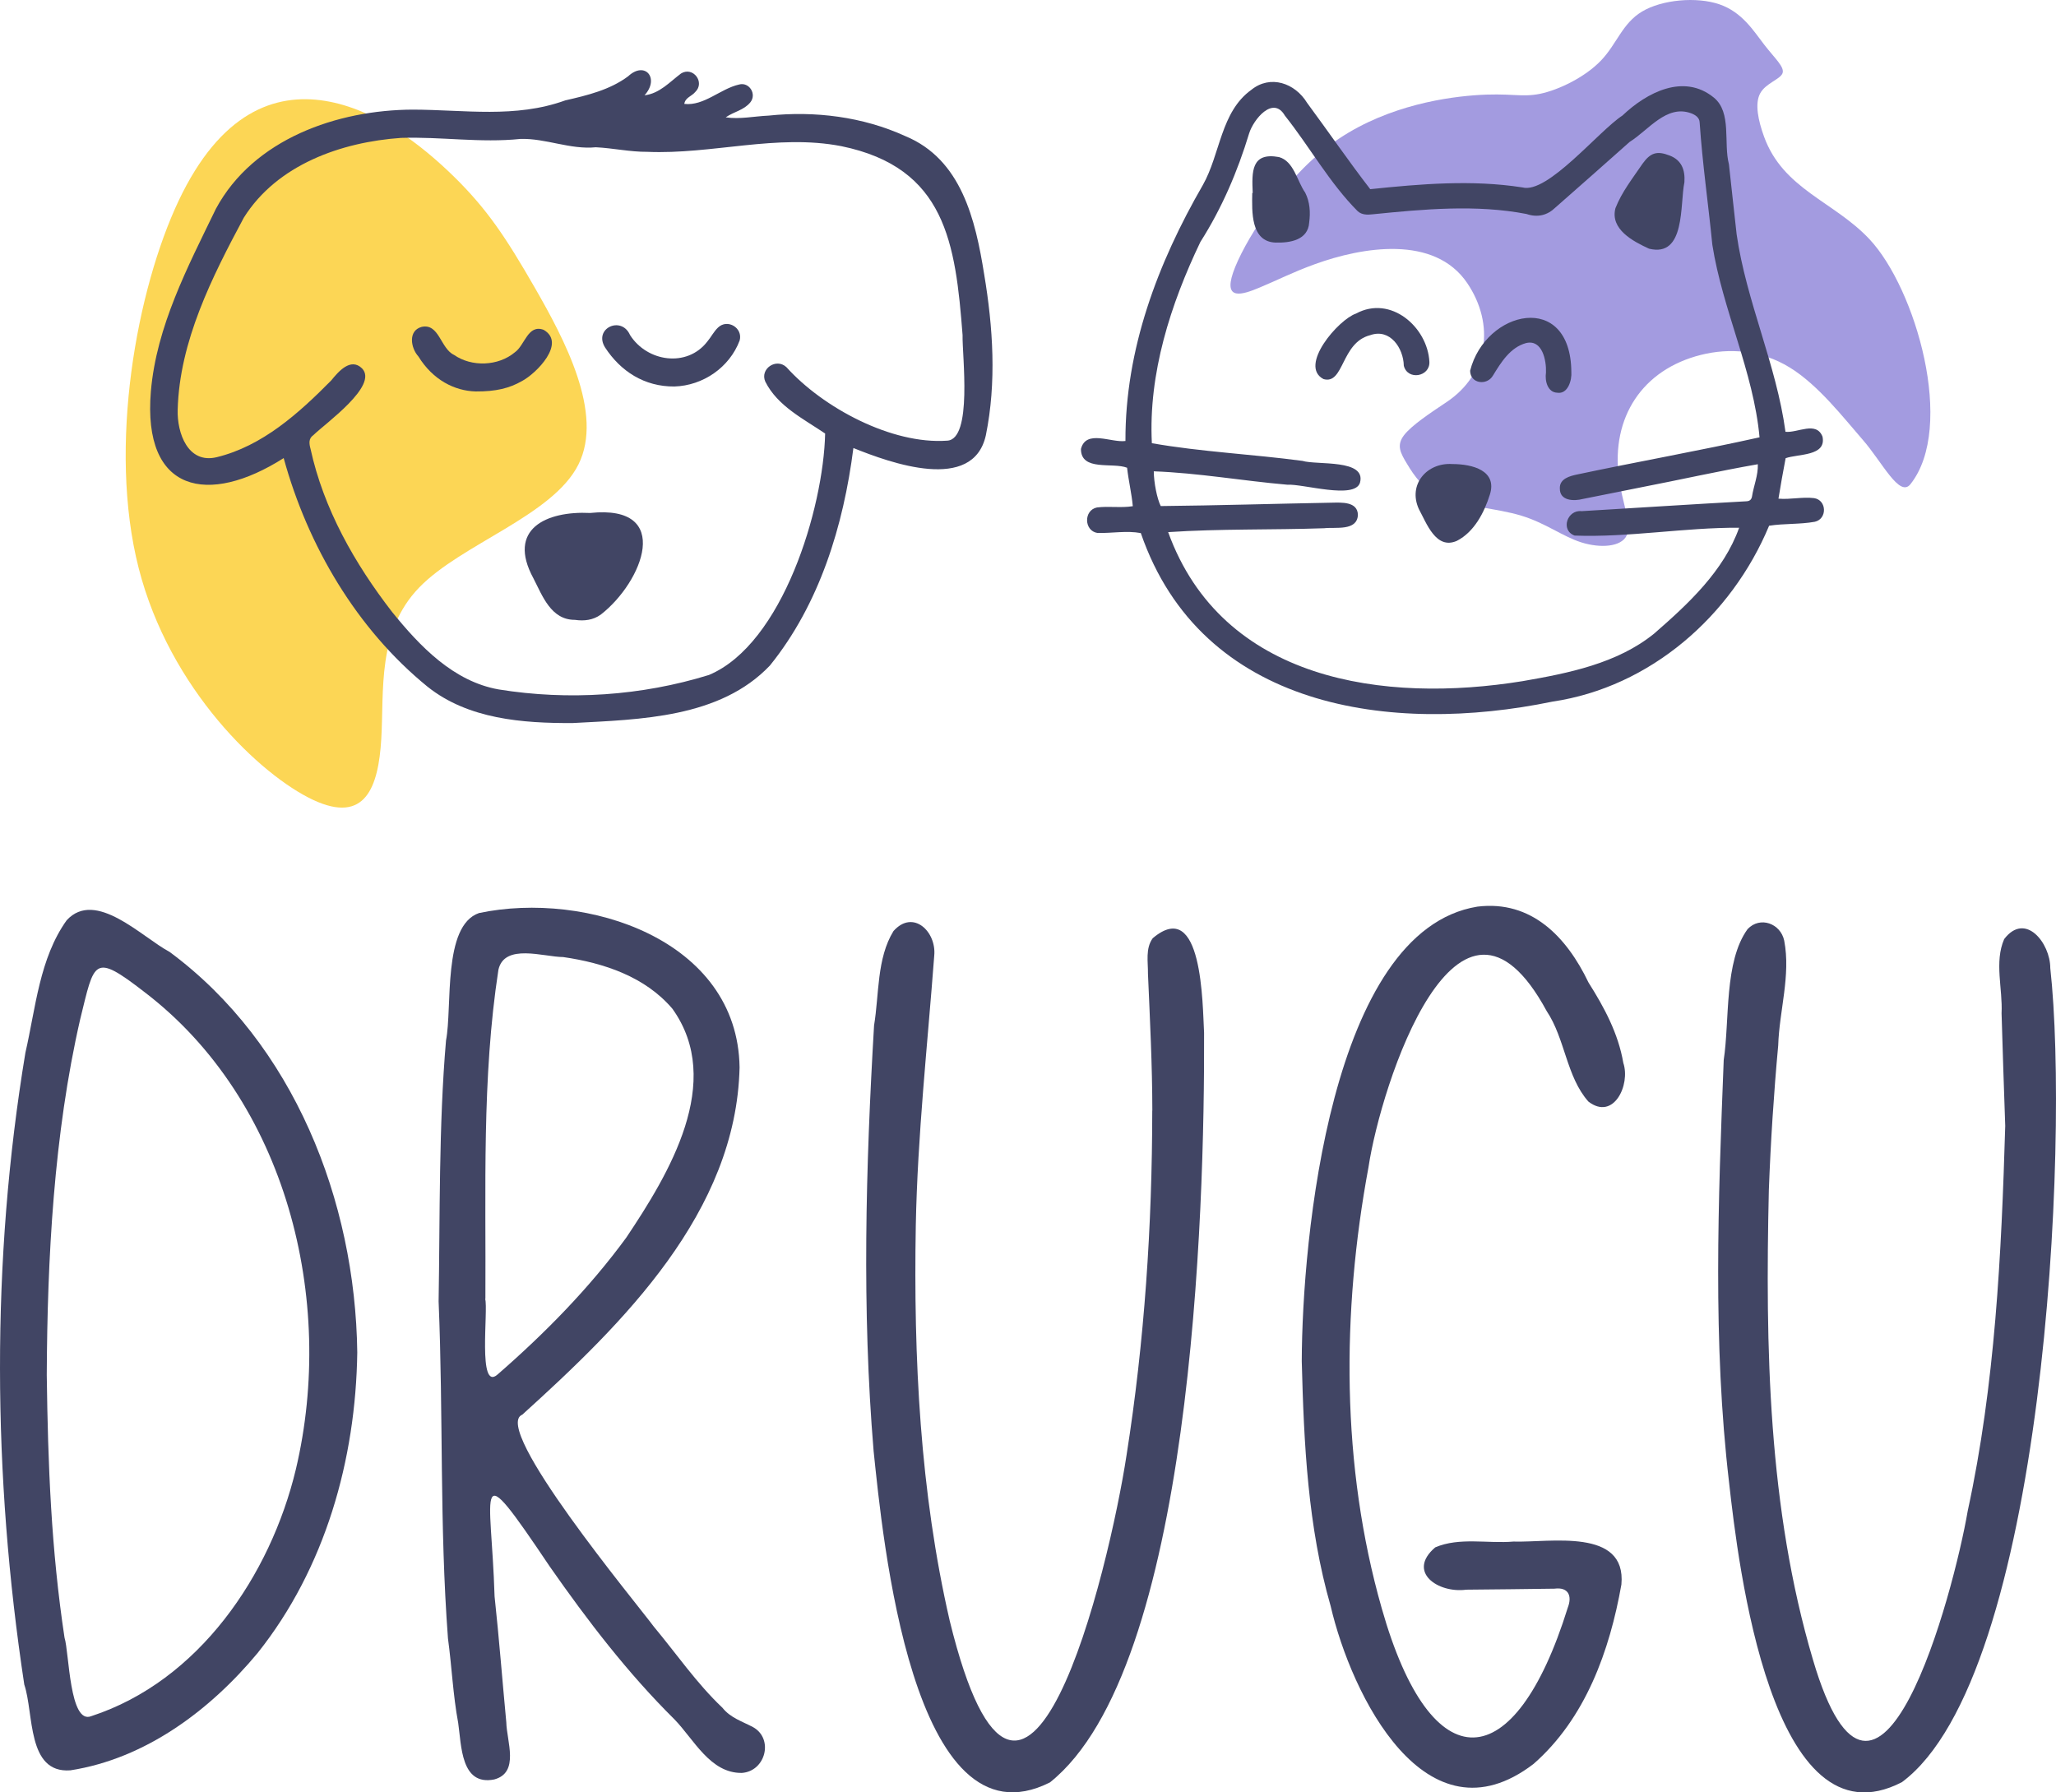
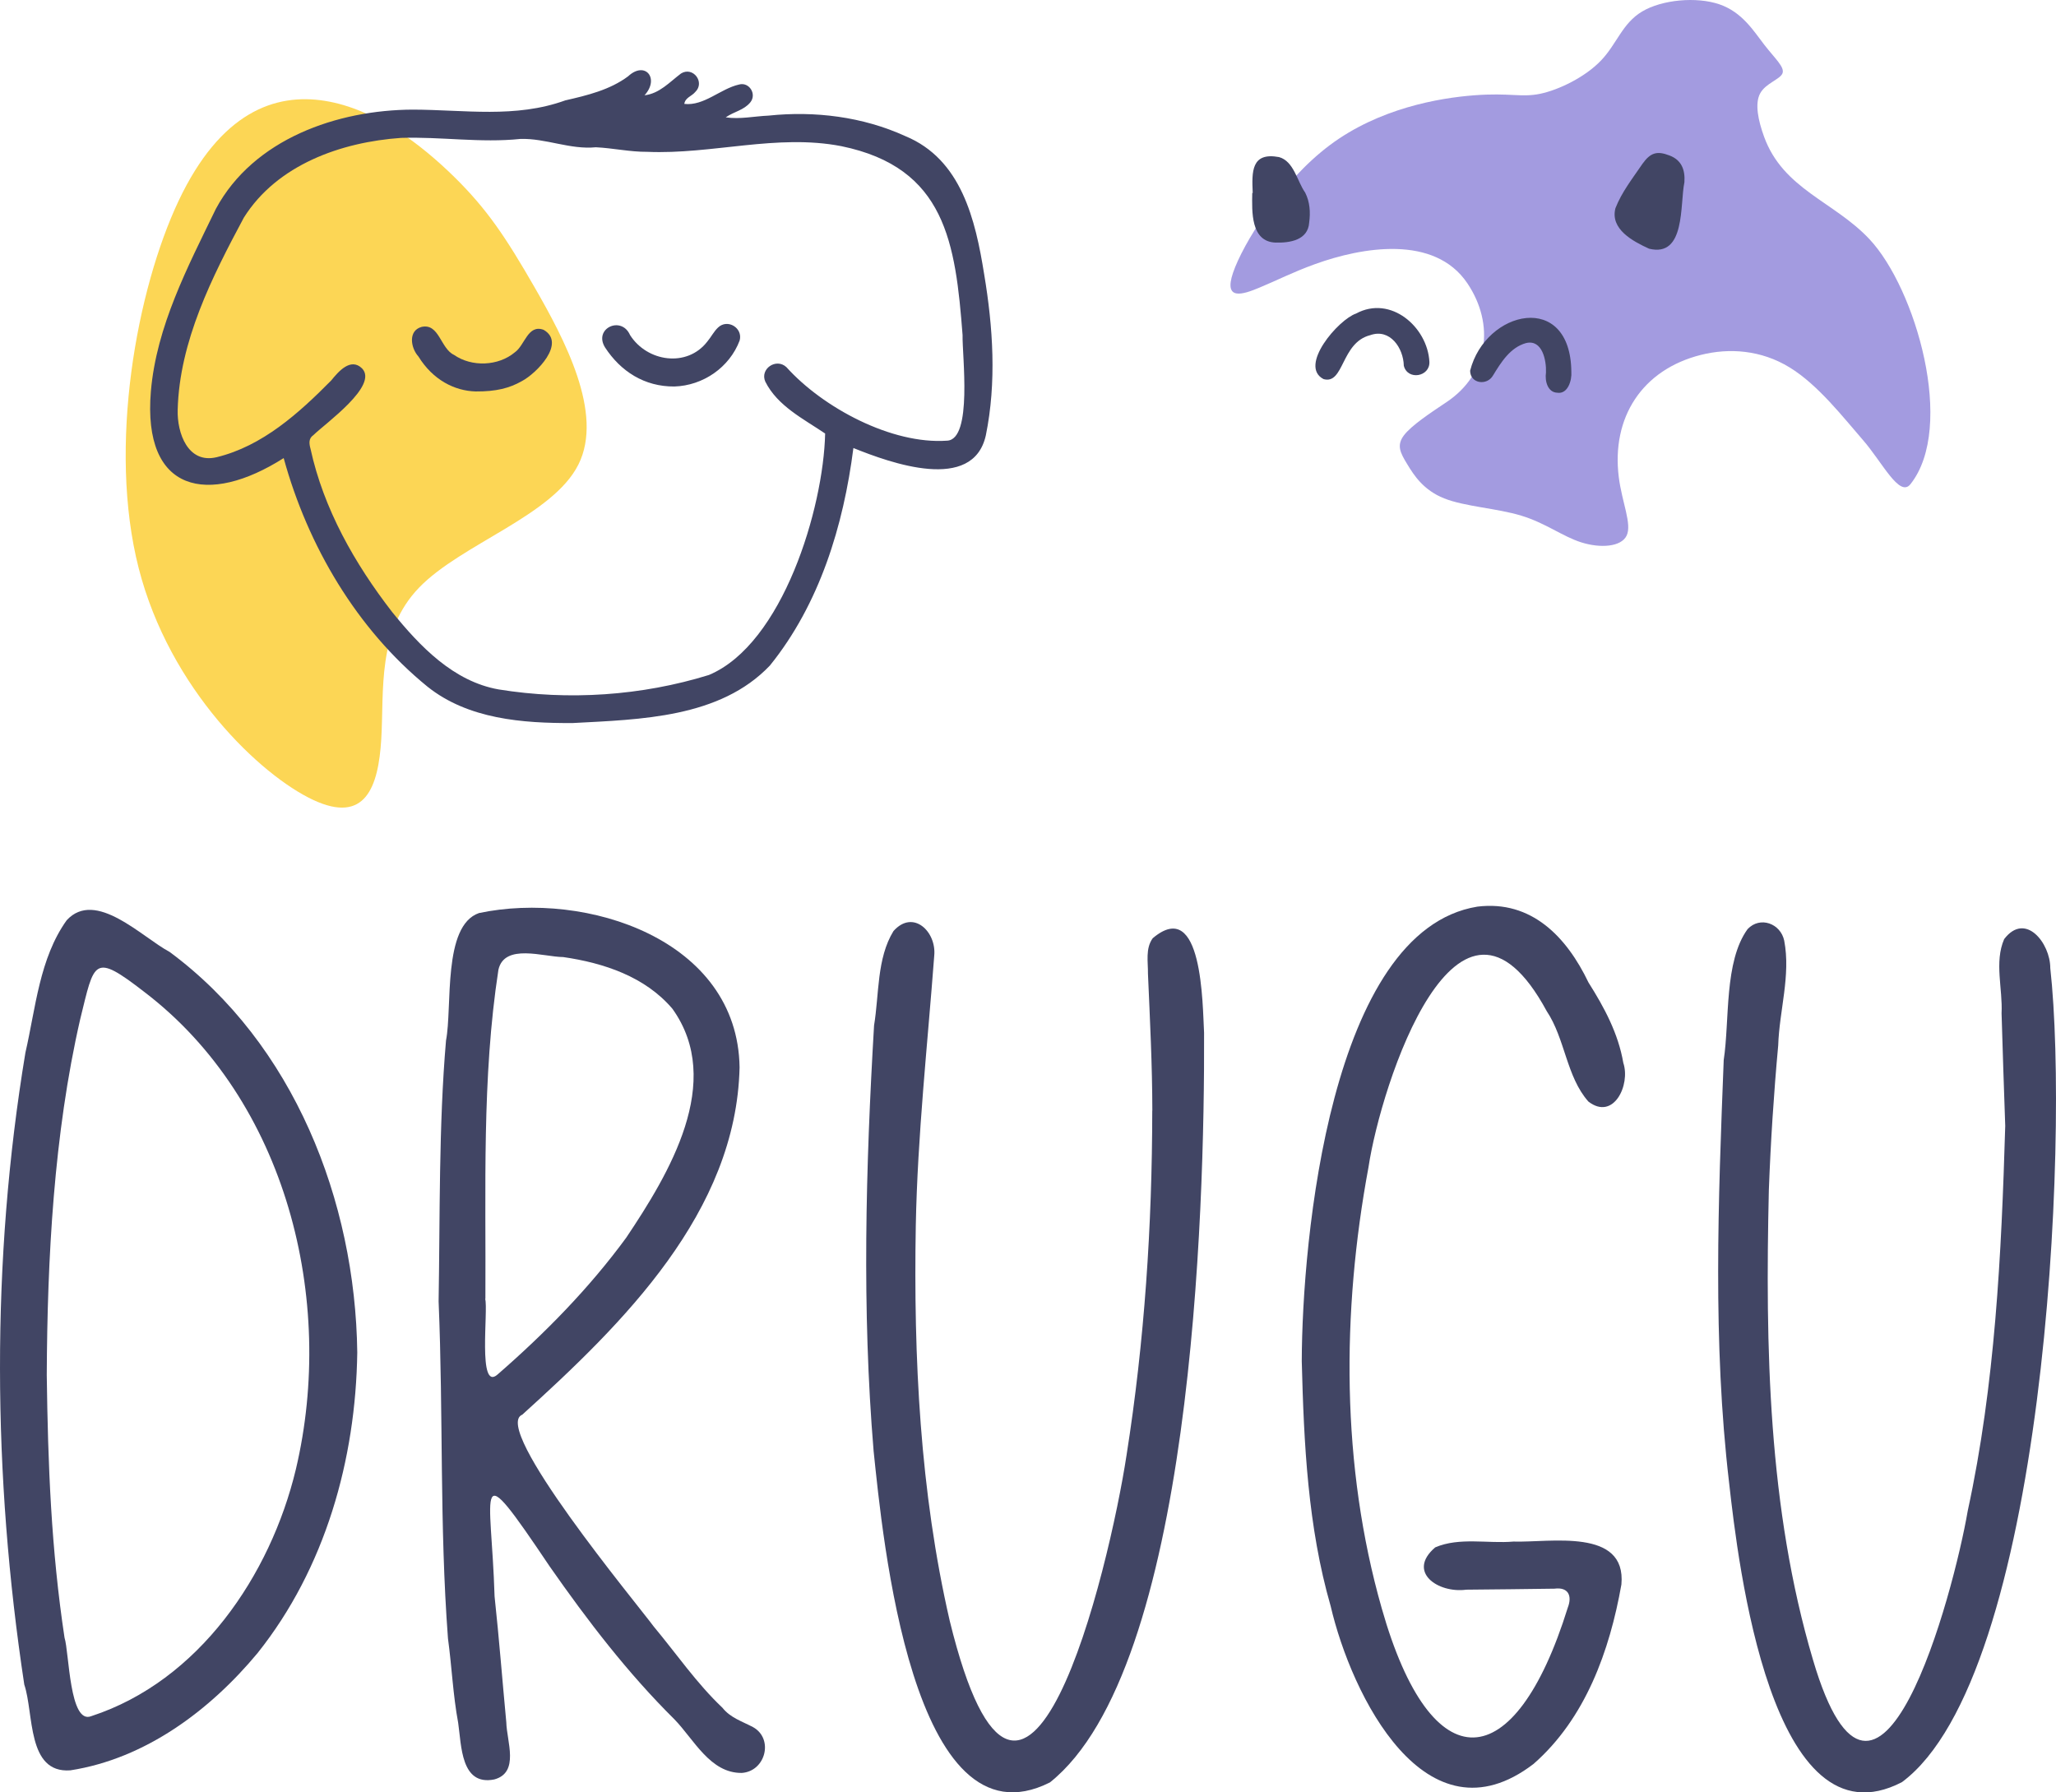
<svg xmlns="http://www.w3.org/2000/svg" width="78" height="68" viewBox="0 0 78 68" fill="none">
  <path fill-rule="evenodd" clip-rule="evenodd" d="M46.781 10.341C47.147 9.267 48.598 6.889 50.457 5.501C52.316 4.113 54.583 3.717 55.931 3.615C57.28 3.513 57.71 3.706 58.425 3.559C59.139 3.411 60.141 2.924 60.743 2.291C61.344 1.66 61.546 0.883 62.301 0.435C63.055 -0.014 64.359 -0.134 65.228 0.163C66.097 0.46 66.529 1.177 66.934 1.699C67.338 2.22 67.714 2.547 67.624 2.78C67.535 3.013 66.983 3.156 66.775 3.546C66.567 3.934 66.702 4.571 66.924 5.184C67.648 7.181 69.578 7.64 70.923 9.074C72.678 10.943 74.2 16.201 72.478 18.369C72.062 18.893 71.411 17.536 70.671 16.688C69.932 15.84 68.973 14.598 67.892 13.938C66.81 13.275 65.603 13.195 64.532 13.463C62.297 14.023 61.129 15.838 61.413 18.103C61.534 19.059 61.918 19.879 61.712 20.317C61.506 20.753 60.712 20.804 59.995 20.578C59.279 20.352 58.643 19.846 57.717 19.564C56.792 19.281 55.574 19.221 54.787 18.907C54 18.593 53.641 18.03 53.384 17.605C53.127 17.182 52.974 16.899 53.26 16.518C53.548 16.137 54.275 15.659 54.883 15.252C56.474 14.189 56.715 12.303 55.669 10.748C54.422 8.895 51.676 9.375 49.895 10.018C49.033 10.33 48.443 10.638 47.789 10.908C47.133 11.184 46.415 11.415 46.781 10.341Z" fill="#A39BE0" />
-   <path d="M51.984 7.177C53.896 6.978 55.846 6.812 57.754 7.11C58.705 7.374 60.648 4.972 61.552 4.383C62.474 3.508 63.879 2.771 65.02 3.703C65.709 4.266 65.379 5.423 65.592 6.234C65.683 7.121 65.791 8.003 65.884 8.89C66.25 11.437 67.393 13.832 67.737 16.381C68.195 16.432 68.906 15.962 69.142 16.566C69.297 17.317 68.217 17.213 67.743 17.383C67.641 17.91 67.559 18.382 67.471 18.918C67.927 18.958 68.372 18.843 68.824 18.898C69.308 18.973 69.327 19.688 68.849 19.795C68.277 19.898 67.692 19.856 67.116 19.945C65.691 23.368 62.607 26.069 58.897 26.618C52.786 27.88 45.584 26.906 43.28 20.224C42.746 20.124 42.179 20.233 41.638 20.22C41.12 20.142 41.106 19.356 41.616 19.252C42.068 19.195 42.526 19.277 42.976 19.204C42.93 18.705 42.815 18.245 42.759 17.745C42.209 17.53 41.008 17.891 41.009 17.034C41.199 16.279 42.159 16.805 42.697 16.73C42.684 13.252 43.922 9.984 45.633 7.02C46.3 5.842 46.307 4.245 47.474 3.407C48.197 2.824 49.132 3.152 49.589 3.903C50.393 4.99 51.157 6.107 51.984 7.177ZM66.753 16.591C66.525 14.098 65.35 11.76 64.962 9.285C64.809 7.739 64.586 6.198 64.481 4.646C64.475 4.456 64.309 4.354 64.153 4.296C63.22 3.958 62.54 4.939 61.825 5.384C60.889 6.22 59.95 7.044 59.008 7.874C58.705 8.169 58.332 8.262 57.911 8.118C56.003 7.75 54.009 7.936 52.086 8.129C51.884 8.153 51.667 8.158 51.507 8.012C50.439 6.94 49.688 5.572 48.746 4.387C48.295 3.61 47.552 4.538 47.39 5.058C46.95 6.508 46.355 7.899 45.54 9.178C44.408 11.543 43.564 14.169 43.699 16.814C45.573 17.144 47.516 17.231 49.413 17.485C49.963 17.652 51.846 17.404 51.594 18.316C51.388 18.956 49.433 18.351 48.837 18.389C47.149 18.243 45.458 17.942 43.772 17.881C43.774 18.305 43.896 18.92 44.036 19.199C46.194 19.177 48.356 19.11 50.513 19.071C50.885 19.066 51.505 19.017 51.516 19.535C51.485 20.16 50.665 19.989 50.235 20.04C48.263 20.109 46.282 20.056 44.317 20.188C46.369 25.85 52.513 26.693 57.765 25.841C59.5 25.54 61.353 25.174 62.755 24.037C64.047 22.912 65.394 21.666 65.979 20.021C63.908 20.009 61.803 20.395 59.737 20.319C59.188 20.114 59.458 19.328 60.007 19.392C62.092 19.268 64.176 19.131 66.263 19.017C66.376 19.011 66.442 18.956 66.465 18.847C66.529 18.431 66.704 18.034 66.688 17.612C65.202 17.871 63.739 18.201 62.259 18.488C61.525 18.636 60.788 18.785 60.052 18.929C59.709 19.018 59.177 19.006 59.177 18.539C59.157 18.156 59.56 18.057 59.861 17.995C62.153 17.51 64.466 17.1 66.753 16.591Z" fill="#414564" />
  <path d="M63.903 6.913C63.726 7.755 63.956 9.778 62.561 9.435C61.954 9.156 61.078 8.698 61.286 7.899C61.524 7.285 61.949 6.75 62.317 6.207C62.618 5.789 62.867 5.716 63.338 5.899C63.791 6.07 63.935 6.438 63.903 6.913Z" fill="#414564" />
-   <path d="M55.097 17.605C55.873 17.605 56.81 17.858 56.522 18.765C56.309 19.445 55.928 20.182 55.27 20.519C54.477 20.867 54.122 19.852 53.827 19.31C53.404 18.376 54.139 17.541 55.097 17.605Z" fill="#414564" />
  <path d="M47.525 7.321C47.49 6.517 47.465 5.765 48.522 5.959C49.087 6.114 49.207 6.872 49.517 7.31C49.695 7.664 49.719 8.052 49.668 8.441C49.624 9.11 48.941 9.219 48.39 9.203C47.443 9.168 47.496 8.018 47.508 7.321C47.516 7.321 47.519 7.321 47.525 7.321Z" fill="#414564" />
  <path d="M54.228 13.726C54.255 14.295 53.401 14.444 53.257 13.875C53.244 13.204 52.734 12.449 51.985 12.715C50.869 12.994 50.995 14.603 50.212 14.382C49.253 13.884 50.776 12.121 51.445 11.896C52.761 11.183 54.159 12.411 54.228 13.726Z" fill="#414564" />
  <path d="M59.613 14.104C59.639 14.419 59.484 14.963 59.079 14.899C58.718 14.886 58.602 14.461 58.651 14.131C58.669 13.675 58.513 12.867 57.895 13.015C57.293 13.182 56.949 13.744 56.643 14.242C56.417 14.642 55.779 14.561 55.773 14.065C56.355 11.76 59.586 11.025 59.613 14.104Z" fill="#414564" />
  <path fill-rule="evenodd" clip-rule="evenodd" d="M20.29 10.915C21.403 12.854 22.919 15.679 21.943 17.625C20.966 19.571 17.496 20.636 15.898 22.294C14.299 23.951 14.574 26.202 14.465 28.033C14.356 29.864 13.86 31.273 11.881 30.347C9.902 29.422 6.437 26.162 5.26 21.549C4.083 16.937 5.191 10.974 6.776 7.618C8.363 4.264 10.428 3.518 12.338 3.828C14.248 4.138 16.001 5.502 17.233 6.712C18.465 7.923 19.176 8.977 20.29 10.915Z" fill="#FCD655" />
  <path d="M32.376 16.997C32.001 19.939 31.095 22.914 29.209 25.248C27.315 27.24 24.295 27.293 21.724 27.431C19.823 27.44 17.765 27.283 16.222 26.054C13.532 23.867 11.675 20.703 10.762 17.379C7.906 19.195 5.402 18.701 5.724 14.849C5.934 12.38 7.126 10.118 8.19 7.923C9.617 5.271 12.797 4.168 15.664 4.159C17.629 4.164 19.553 4.494 21.447 3.808C22.274 3.619 23.138 3.411 23.829 2.895C24.474 2.295 25.035 2.977 24.452 3.615C25.019 3.551 25.405 3.112 25.835 2.789C26.289 2.506 26.763 3.123 26.373 3.493C26.238 3.655 25.996 3.701 25.961 3.942C26.712 4.027 27.328 3.367 28.037 3.207C28.421 3.099 28.724 3.573 28.461 3.889C28.208 4.188 27.856 4.228 27.532 4.452C28.066 4.532 28.614 4.41 29.159 4.386C30.913 4.202 32.733 4.428 34.344 5.163C36.477 6.044 37.007 8.342 37.337 10.405C37.674 12.416 37.81 14.506 37.401 16.514C36.917 18.704 33.779 17.563 32.376 16.997ZM31.304 16.447C30.477 15.887 29.498 15.404 29.034 14.479C28.82 13.996 29.445 13.567 29.834 13.928C31.217 15.466 33.83 16.868 35.93 16.718C36.907 16.677 36.498 13.463 36.518 12.712C36.249 9.223 35.879 6.358 31.917 5.545C29.469 5.07 27.018 5.866 24.554 5.76C23.9 5.765 23.256 5.618 22.604 5.587C21.627 5.683 20.701 5.24 19.741 5.271C18.234 5.428 16.728 5.182 15.218 5.231C12.945 5.388 10.512 6.249 9.251 8.256C8.046 10.507 6.809 12.947 6.741 15.544C6.714 16.427 7.128 17.605 8.217 17.346C9.954 16.925 11.341 15.674 12.566 14.433C12.836 14.1 13.304 13.551 13.736 13.977C14.367 14.632 12.349 16.058 11.89 16.507C11.7 16.636 11.727 16.83 11.78 17.025C12.276 19.306 13.457 21.384 14.875 23.216C15.927 24.517 17.204 25.855 18.921 26.156C21.563 26.583 24.339 26.399 26.896 25.607C29.697 24.429 31.241 19.279 31.304 16.447Z" fill="#414564" />
-   <path d="M22.389 19.461C25.564 19.128 24.385 22.08 22.792 23.317C22.497 23.528 22.16 23.567 21.811 23.516C20.904 23.519 20.581 22.609 20.233 21.933C19.227 20.076 20.716 19.379 22.389 19.461Z" fill="#414564" />
  <path d="M18.045 14.851C17.254 14.829 16.428 14.422 15.873 13.523C15.583 13.204 15.472 12.549 15.991 12.403C16.662 12.25 16.709 13.222 17.223 13.463C17.897 13.932 18.905 13.892 19.532 13.366C19.913 13.1 20.024 12.29 20.624 12.513C21.489 13.011 20.354 14.167 19.796 14.46C19.33 14.725 18.827 14.856 18.045 14.851Z" fill="#414564" />
  <path d="M25.584 14.663C24.443 14.671 23.545 14.085 22.956 13.184C22.504 12.462 23.572 11.962 23.902 12.71C24.545 13.726 26.063 13.956 26.832 12.96C26.976 12.79 27.078 12.579 27.242 12.425C27.6 12.083 28.192 12.44 28.061 12.918C27.674 13.943 26.668 14.63 25.584 14.663Z" fill="#414564" />
  <path d="M16.64 49.373C16.695 46.157 16.642 42.707 16.921 39.472C17.167 38.208 16.782 35.12 18.173 34.639C22.237 33.783 27.989 35.636 28.058 40.496C27.932 45.991 23.638 50.208 19.815 53.669C18.61 54.153 24.158 60.837 24.805 61.712C25.667 62.746 26.429 63.862 27.409 64.79C27.708 65.17 28.158 65.306 28.566 65.522C29.364 65.965 29.044 67.201 28.142 67.261C26.942 67.276 26.325 65.987 25.588 65.23C23.811 63.47 22.284 61.475 20.854 59.427C17.914 55.053 18.639 56.459 18.763 60.563C18.935 62.157 19.057 63.745 19.208 65.341C19.223 66.06 19.72 67.247 18.752 67.508C17.48 67.763 17.508 66.218 17.382 65.361C17.185 64.302 17.14 63.224 16.995 62.159C16.671 57.856 16.822 53.718 16.64 49.373ZM18.415 49.276C18.412 49.276 18.41 49.276 18.406 49.276C18.532 49.683 18.113 52.816 18.876 52.146C20.668 50.587 22.354 48.873 23.759 46.953C25.379 44.532 27.493 41.045 25.512 38.273C24.475 37.051 22.908 36.533 21.368 36.309C20.62 36.304 19.14 35.777 18.909 36.789C18.275 40.912 18.439 45.114 18.415 49.276Z" fill="#414564" />
  <path d="M43.717 42.133C43.715 40.4 43.626 38.671 43.551 36.94C43.557 36.488 43.449 35.985 43.732 35.594C45.629 33.991 45.62 38.12 45.68 39.182C45.706 45.944 45.228 63.319 39.832 67.621C34.596 70.26 33.479 58.243 33.143 55.05C32.695 49.679 32.844 44.277 33.16 38.903C33.356 37.721 33.258 36.362 33.896 35.323C34.643 34.482 35.532 35.348 35.443 36.255C35.186 39.667 34.809 43.07 34.743 46.498C34.656 51.508 34.902 56.595 36.03 61.488C38.853 73.017 42.088 59.489 42.739 55.203C43.42 50.885 43.71 46.504 43.714 42.133C43.715 42.133 43.717 42.133 43.717 42.133Z" fill="#414564" />
  <path d="M76.074 42.714C76.026 41.253 75.974 39.871 75.935 38.443C75.983 37.518 75.653 36.497 76.034 35.627C76.838 34.573 77.785 35.784 77.783 36.727C78.518 43.33 77.563 63.596 72.154 67.612C67.206 70.176 65.941 59.325 65.597 56.242C64.973 50.921 65.185 45.557 65.394 40.215C65.624 38.704 65.403 36.486 66.3 35.248C66.776 34.746 67.552 35.036 67.689 35.685C67.942 37.009 67.503 38.335 67.461 39.663C67.293 41.488 67.175 43.319 67.106 45.152C66.969 51.103 67.076 57.218 68.779 62.965C71.232 71.305 74.124 60.408 74.652 57.316C75.691 52.535 75.93 47.585 76.074 42.714Z" fill="#414564" />
  <path d="M13.554 51.309C13.497 55.378 12.336 59.498 9.774 62.711C7.968 64.887 5.513 66.723 2.668 67.163C1.012 67.283 1.292 65.005 0.921 63.909C-0.28 55.996 -0.348 47.839 0.964 39.936C1.354 38.242 1.495 36.36 2.53 34.912C3.627 33.721 5.387 35.558 6.432 36.112C11.145 39.595 13.481 45.561 13.554 51.309ZM1.774 52.161C1.819 55.573 1.941 58.779 2.448 62.129C2.628 62.698 2.632 65.45 3.467 65.106C7.54 63.776 10.259 59.773 11.225 55.739C12.746 49.312 10.866 41.747 5.484 37.639C3.53 36.127 3.589 36.453 3.042 38.669C2.041 43.031 1.795 47.744 1.774 52.161Z" fill="#414564" />
  <path d="M49.386 51.641C49.398 47.062 50.468 35.304 56.047 34.396C58.108 34.142 59.44 35.554 60.264 37.274C60.865 38.224 61.394 39.207 61.585 40.325C61.864 41.151 61.217 42.53 60.26 41.791C59.422 40.845 59.382 39.413 58.677 38.357C55.31 32.14 52.386 41.155 51.917 44.284C50.895 49.785 50.878 55.611 52.42 61.017C54.305 67.666 57.472 67.442 59.478 60.991C59.655 60.534 59.491 60.203 58.975 60.271C57.86 60.284 56.745 60.302 55.63 60.309C54.554 60.455 53.359 59.635 54.449 58.704C55.369 58.31 56.439 58.568 57.417 58.484C58.793 58.528 61.711 57.948 61.512 60.114C61.068 62.625 60.149 65.195 58.179 66.92C54.091 70.05 51.267 64.303 50.483 60.935C49.614 57.918 49.466 54.765 49.386 51.641Z" fill="#414564" />
</svg>